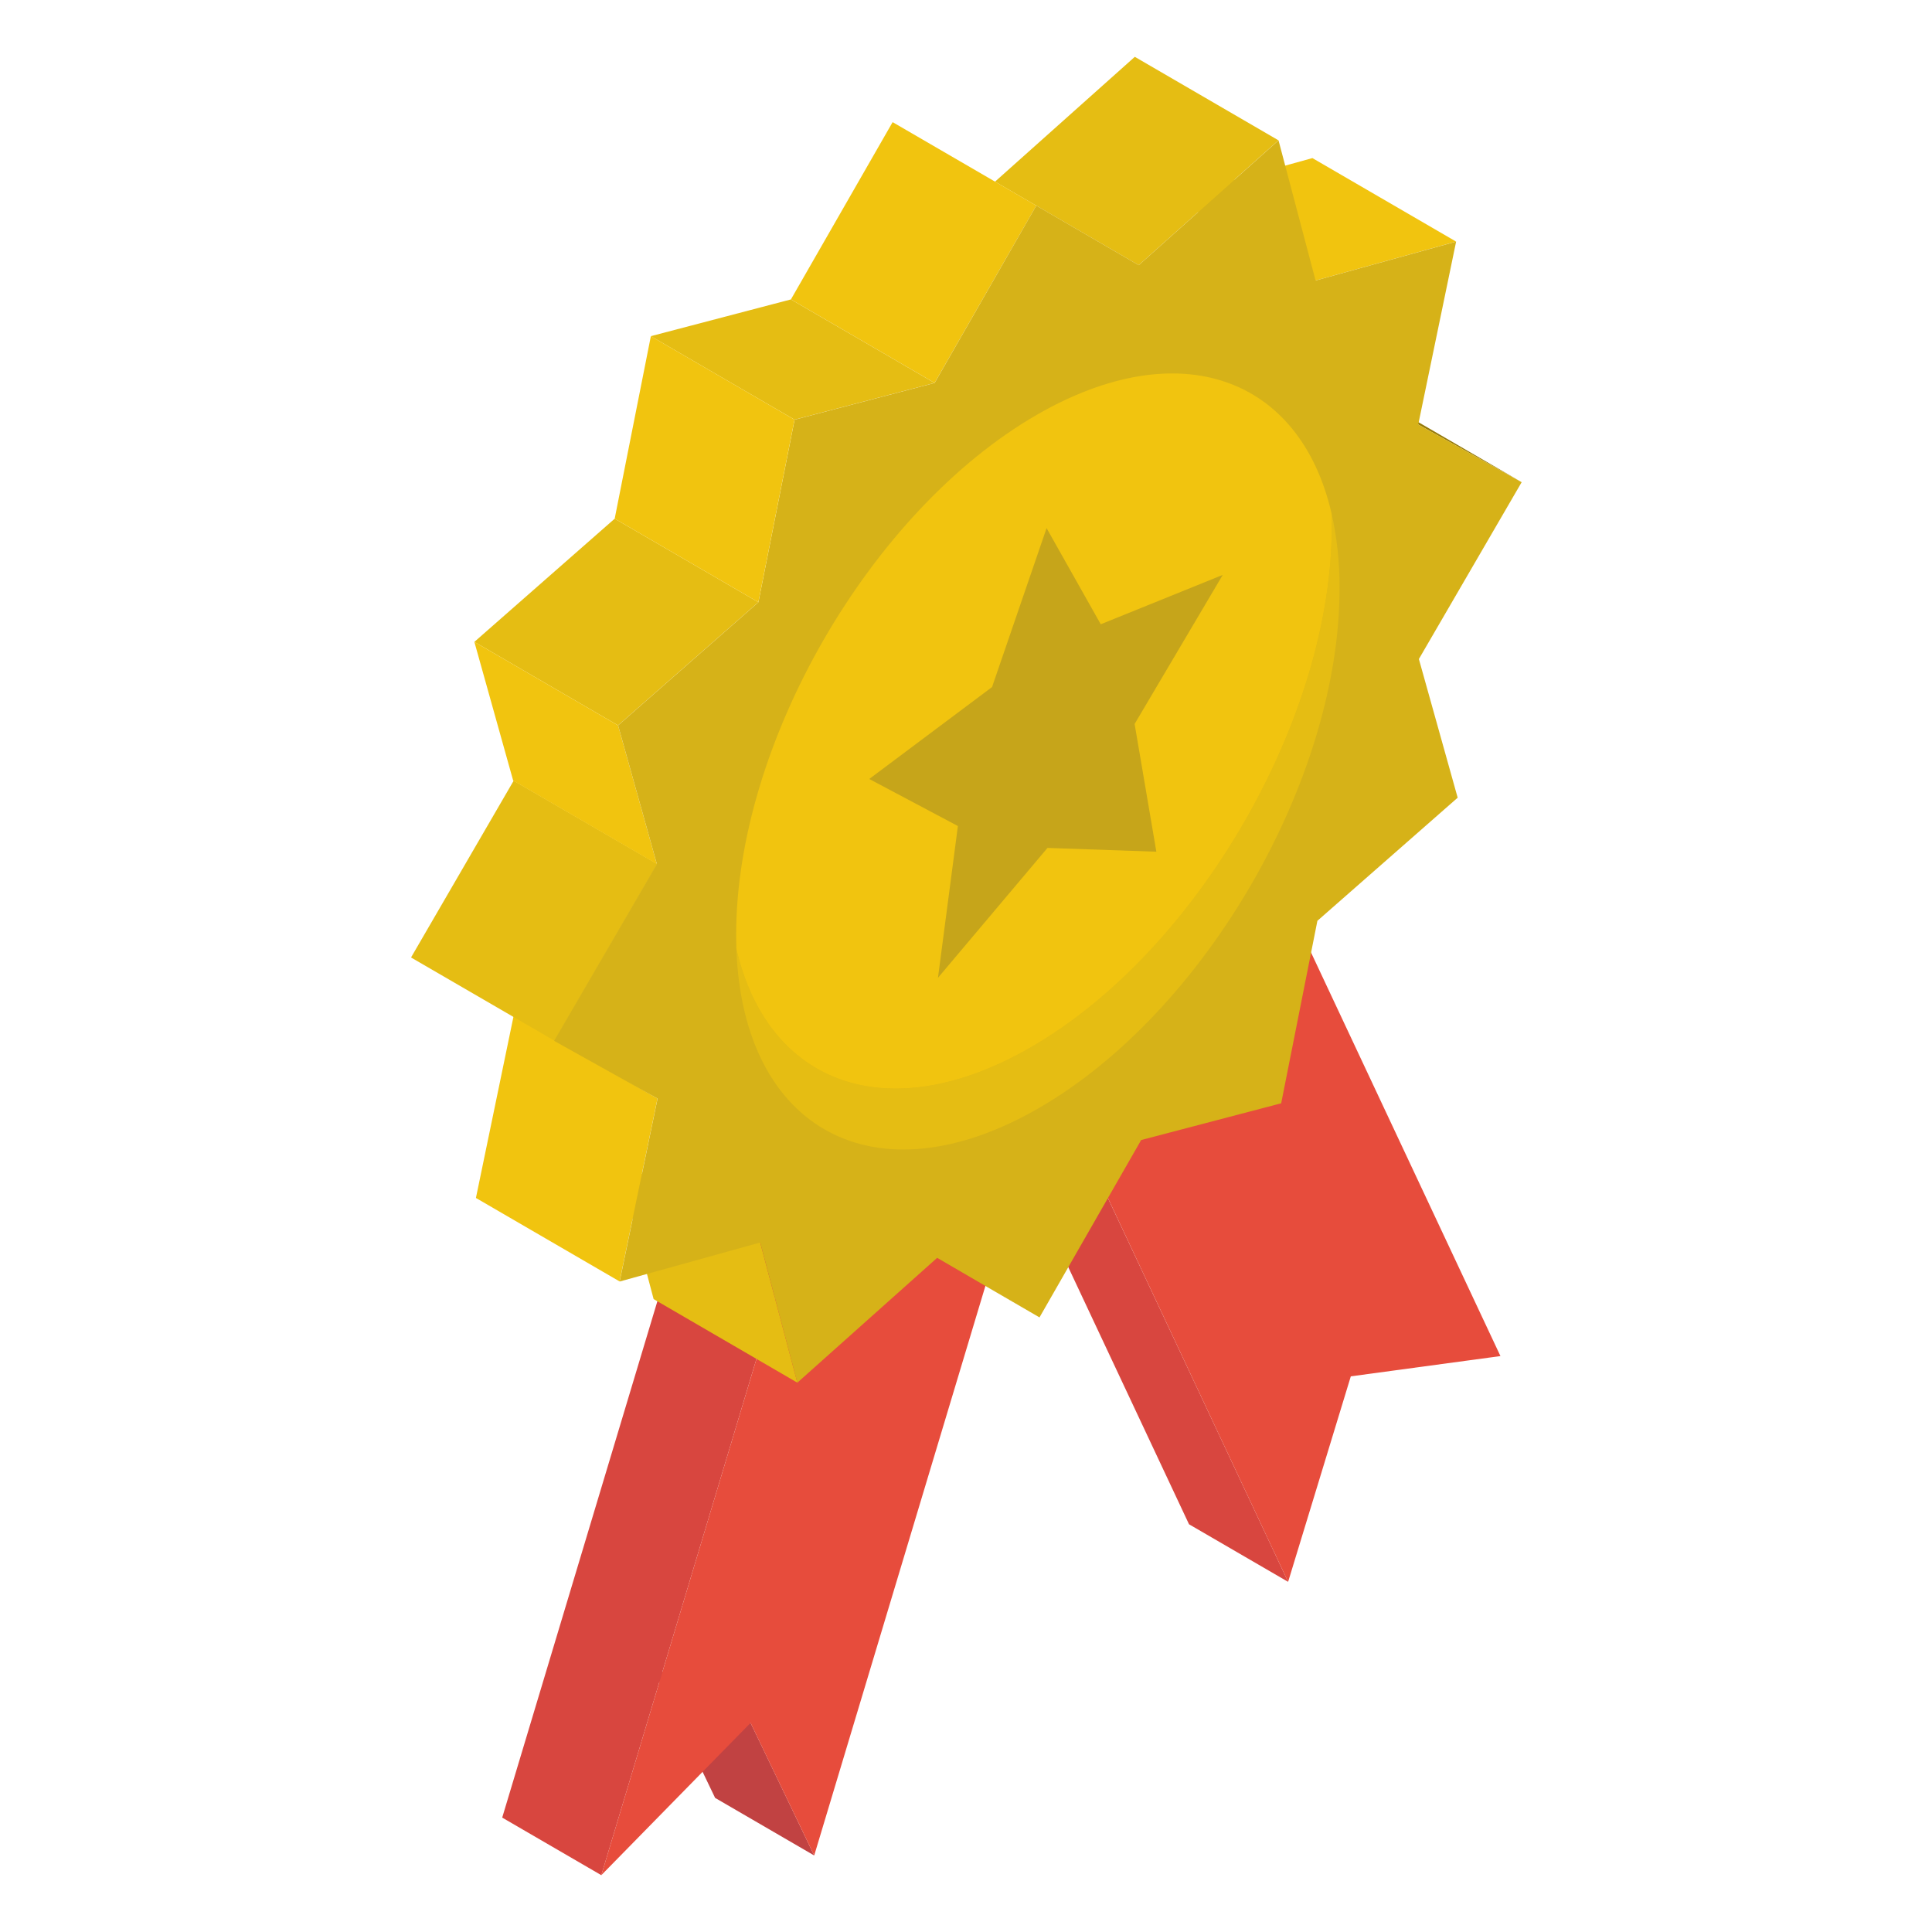
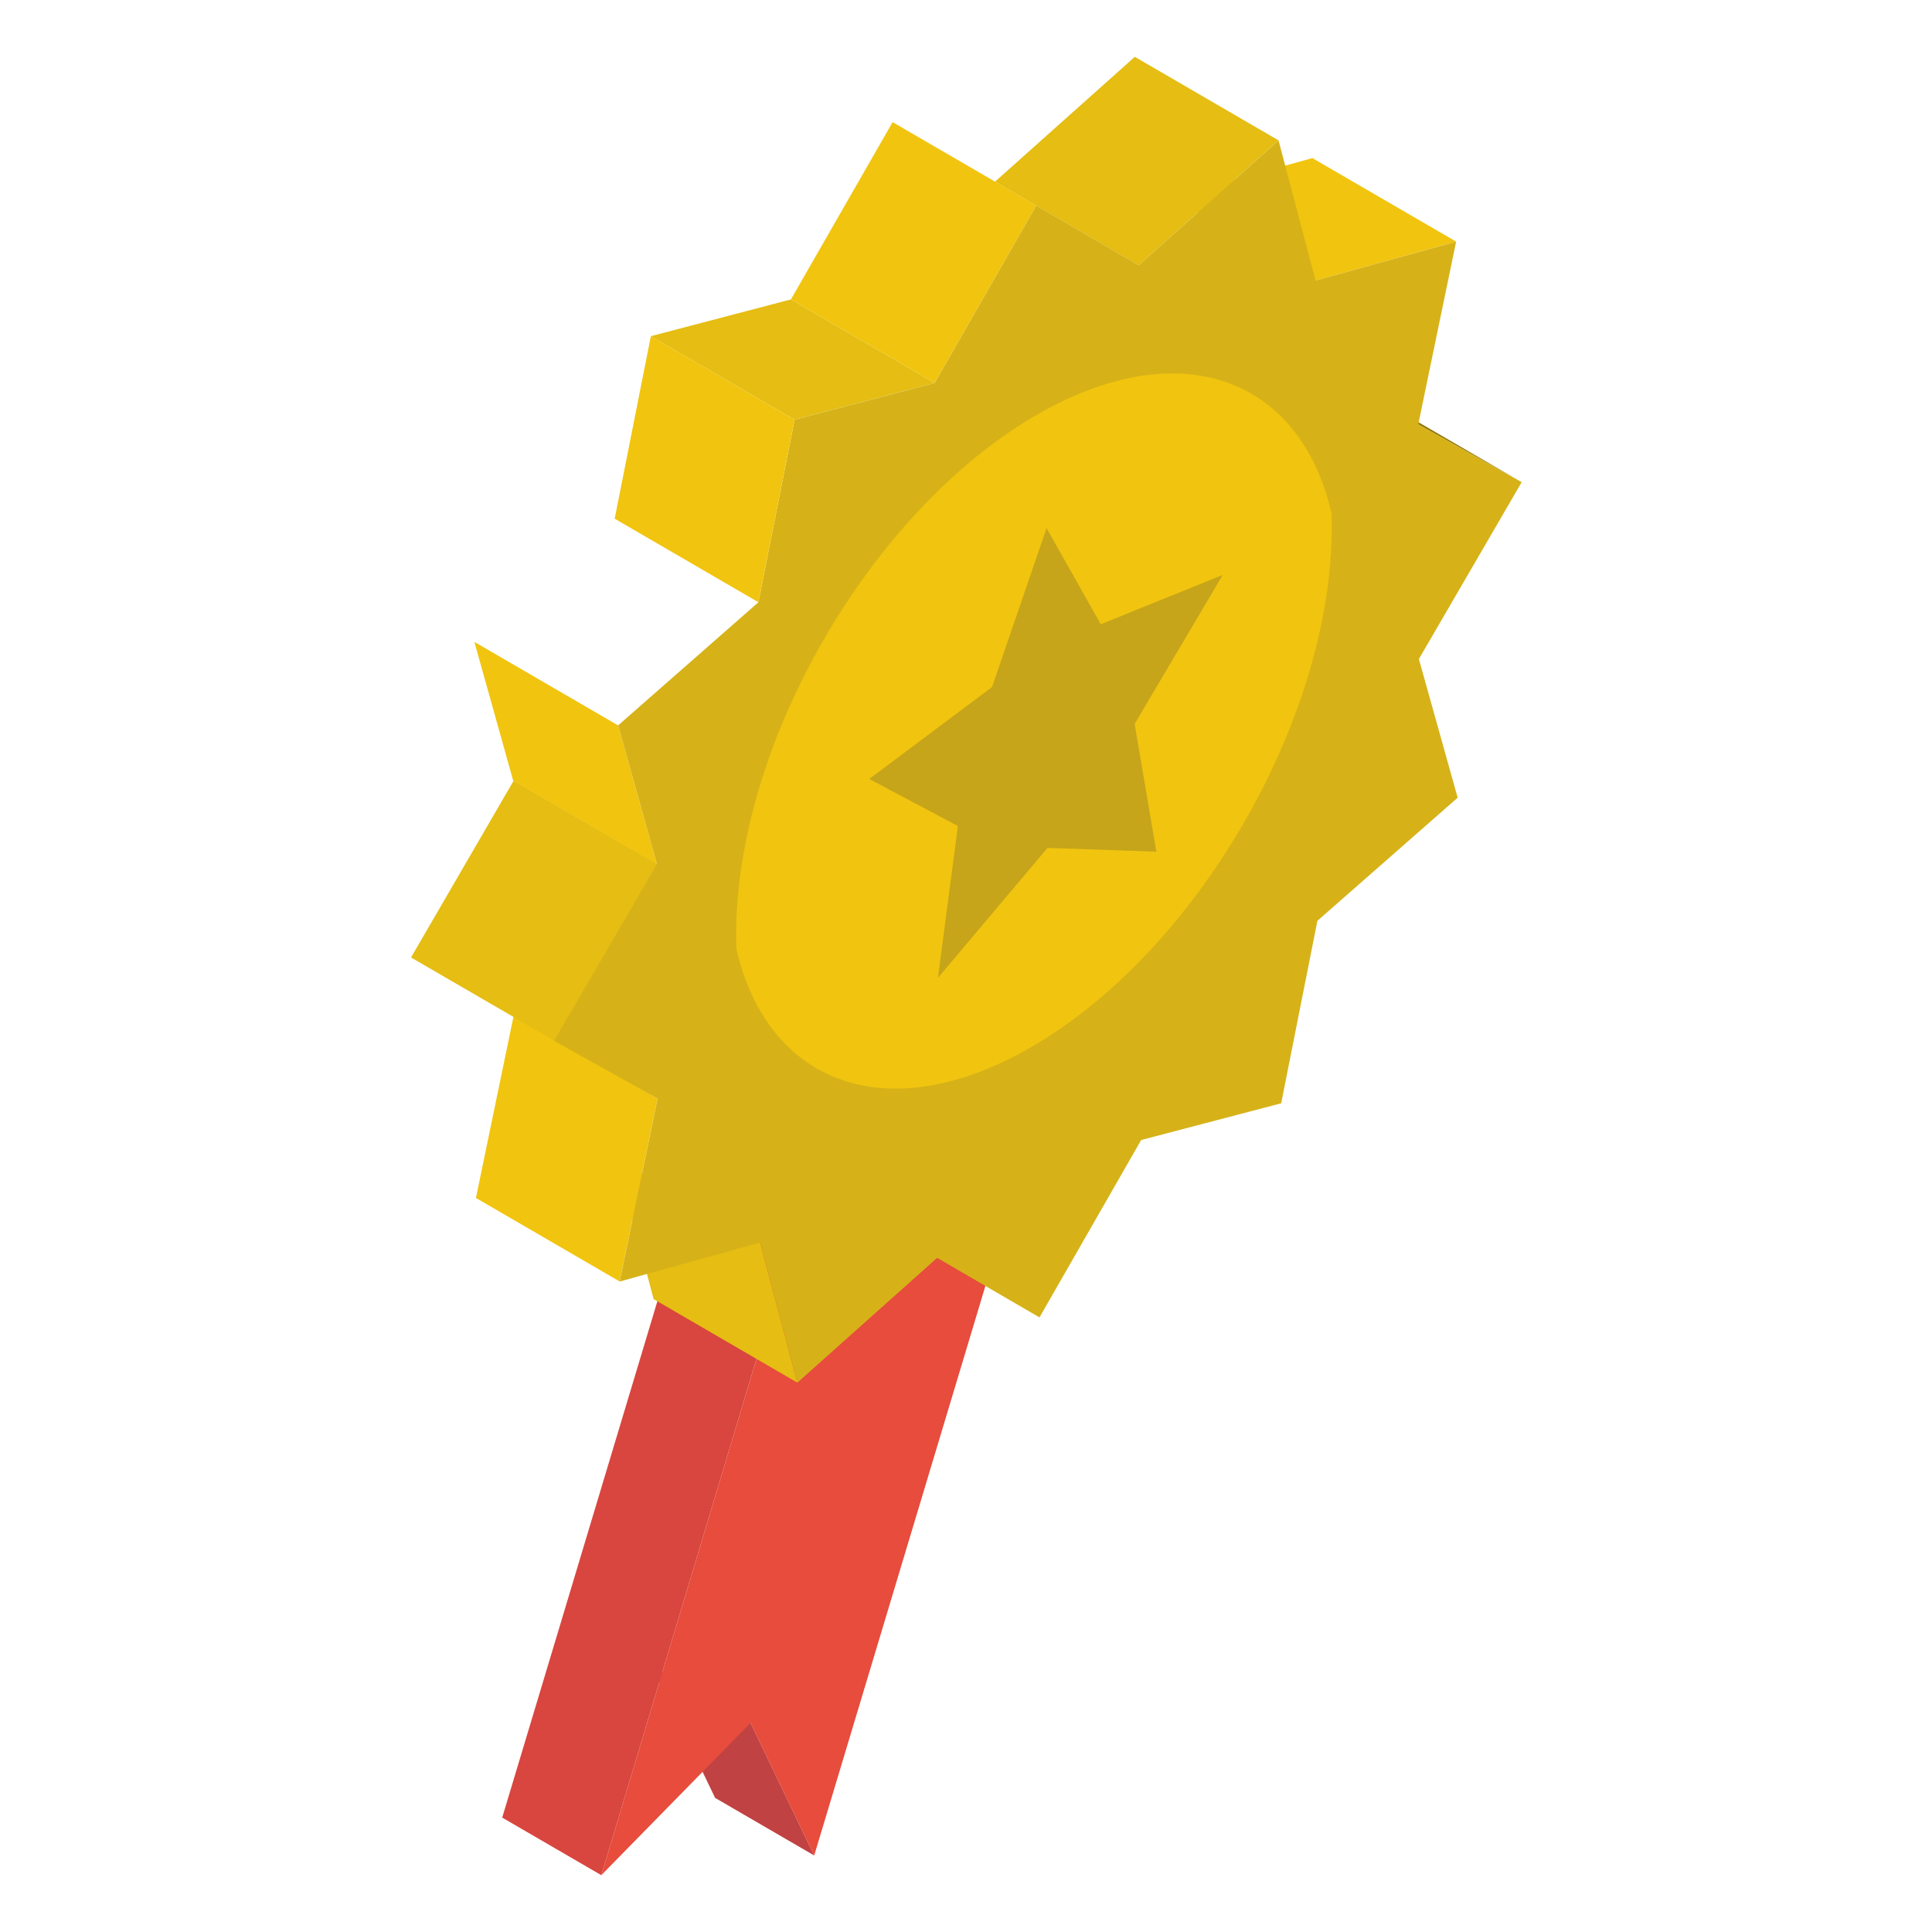
<svg xmlns="http://www.w3.org/2000/svg" width="280" height="280" viewBox="0 0 280 280" fill="none">
-   <path d="M186.684 229.254L172.321 220.909L143.404 159.326L157.767 167.671L186.684 229.254Z" fill="#D8463F" />
-   <path d="M157.767 167.671L143.404 159.325L174.182 126.587L188.545 134.933L157.767 167.671Z" fill="#BF3F32" />
-   <path d="M188.545 134.933L217.456 196.533L195.77 199.47L186.683 229.254L157.767 167.665L188.545 134.933Z" fill="#E74C3C" />
  <path d="M118.001 268.91L103.639 260.565L94.415 241.349L108.783 249.694L118.001 268.91Z" fill="#C14242" />
  <path d="M115.613 177.042L101.25 168.697L132.111 165.842L146.473 174.187L115.613 177.042Z" fill="#B63C2F" />
  <path d="M87.146 271.765L72.784 263.42L101.25 168.692L115.613 177.037L87.146 271.765Z" fill="#D8463F" />
  <path d="M115.613 177.042L146.473 174.188L118.001 268.91L108.777 249.694L87.146 271.765L115.613 177.042Z" fill="#E74C3C" />
  <path d="M150.646 190.922L129.821 178.821L114.987 170.185L135.811 182.291L150.646 190.922Z" fill="#796208" />
  <path d="M205.537 61.518L184.712 49.417L199.701 57.779L220.525 69.879L205.537 61.518Z" fill="#967A09" />
  <path d="M115.552 200.381L94.728 188.275L89.348 167.961L110.172 180.067L115.552 200.381Z" fill="#E5BD13" />
  <path d="M190.658 40.655L169.834 28.549L190.203 22.911L211.027 35.011L190.658 40.655ZM89.798 185.717L68.974 173.617L74.464 147.11L95.288 159.216L89.798 185.717Z" fill="#F1C40F" />
  <path d="M165.03 38.431L144.206 26.326L164.465 8.235L185.283 20.336L165.03 38.431ZM74.447 113.137L95.277 125.226L80.399 150.854L59.569 138.765L74.447 113.137Z" fill="#E5BD13" />
  <path d="M135.449 55.495L114.625 43.395L129.366 17.701L150.185 29.796L135.449 55.495Z" fill="#F1C40F" />
-   <path d="M89.573 105.126L68.749 93.026L89.084 75.172L109.909 87.278L89.573 105.126Z" fill="#E5BD13" />
  <path d="M95.195 125.226L74.371 113.125L68.749 93.026L89.573 105.126L95.195 125.226Z" fill="#F1C40F" />
  <path d="M115.152 60.82L94.322 48.72L114.619 43.395L135.443 55.495L115.152 60.82Z" fill="#E5BD13" />
  <path d="M150.184 29.795L165.035 38.431L185.294 20.341L190.664 40.655L211.032 35.017L205.542 61.523L220.53 69.885L205.635 95.513L211.257 115.607L190.927 133.45L185.679 159.897L165.387 165.222L150.651 190.927L135.817 182.297L115.558 200.387L110.177 180.073L89.809 185.728L95.299 159.216L80.305 150.849L95.2 125.232L89.578 105.132L109.914 87.283L115.157 60.826L135.454 55.501L150.184 29.795Z" fill="#D6B218" />
  <path d="M109.908 87.278L89.084 75.172L94.327 48.72L115.151 60.821L109.908 87.278Z" fill="#F1C40F" />
-   <path d="M192.981 74.392C192.997 75.013 193.008 75.633 193.008 76.275C193.08 104.017 173.567 137.82 149.416 151.771C128.685 163.74 111.265 157.173 106.719 137.507C107.68 163.86 126.967 174.215 150.552 160.594C174.698 146.66 194.221 112.851 194.139 85.109C194.153 81.504 193.762 77.91 192.975 74.392H192.981Z" fill="#E5BD13" />
  <path d="M149.421 151.771C173.567 137.826 193.079 104.017 193.008 76.281C193.008 75.633 192.997 75.018 192.975 74.392C188.435 54.71 171.014 48.149 150.261 60.118C126.121 74.057 106.614 107.849 106.691 135.608C106.691 136.245 106.702 136.887 106.719 137.507C111.264 157.173 128.685 163.745 149.421 151.771Z" fill="#F1C40F" />
  <path d="M151.678 76.539L159.529 90.473L177.207 83.32L164.437 104.923L167.588 123.436L151.809 122.887L135.937 141.713L138.825 119.714L125.978 112.895L143.777 99.57L151.678 76.539Z" fill="#C6A51A" />
</svg>